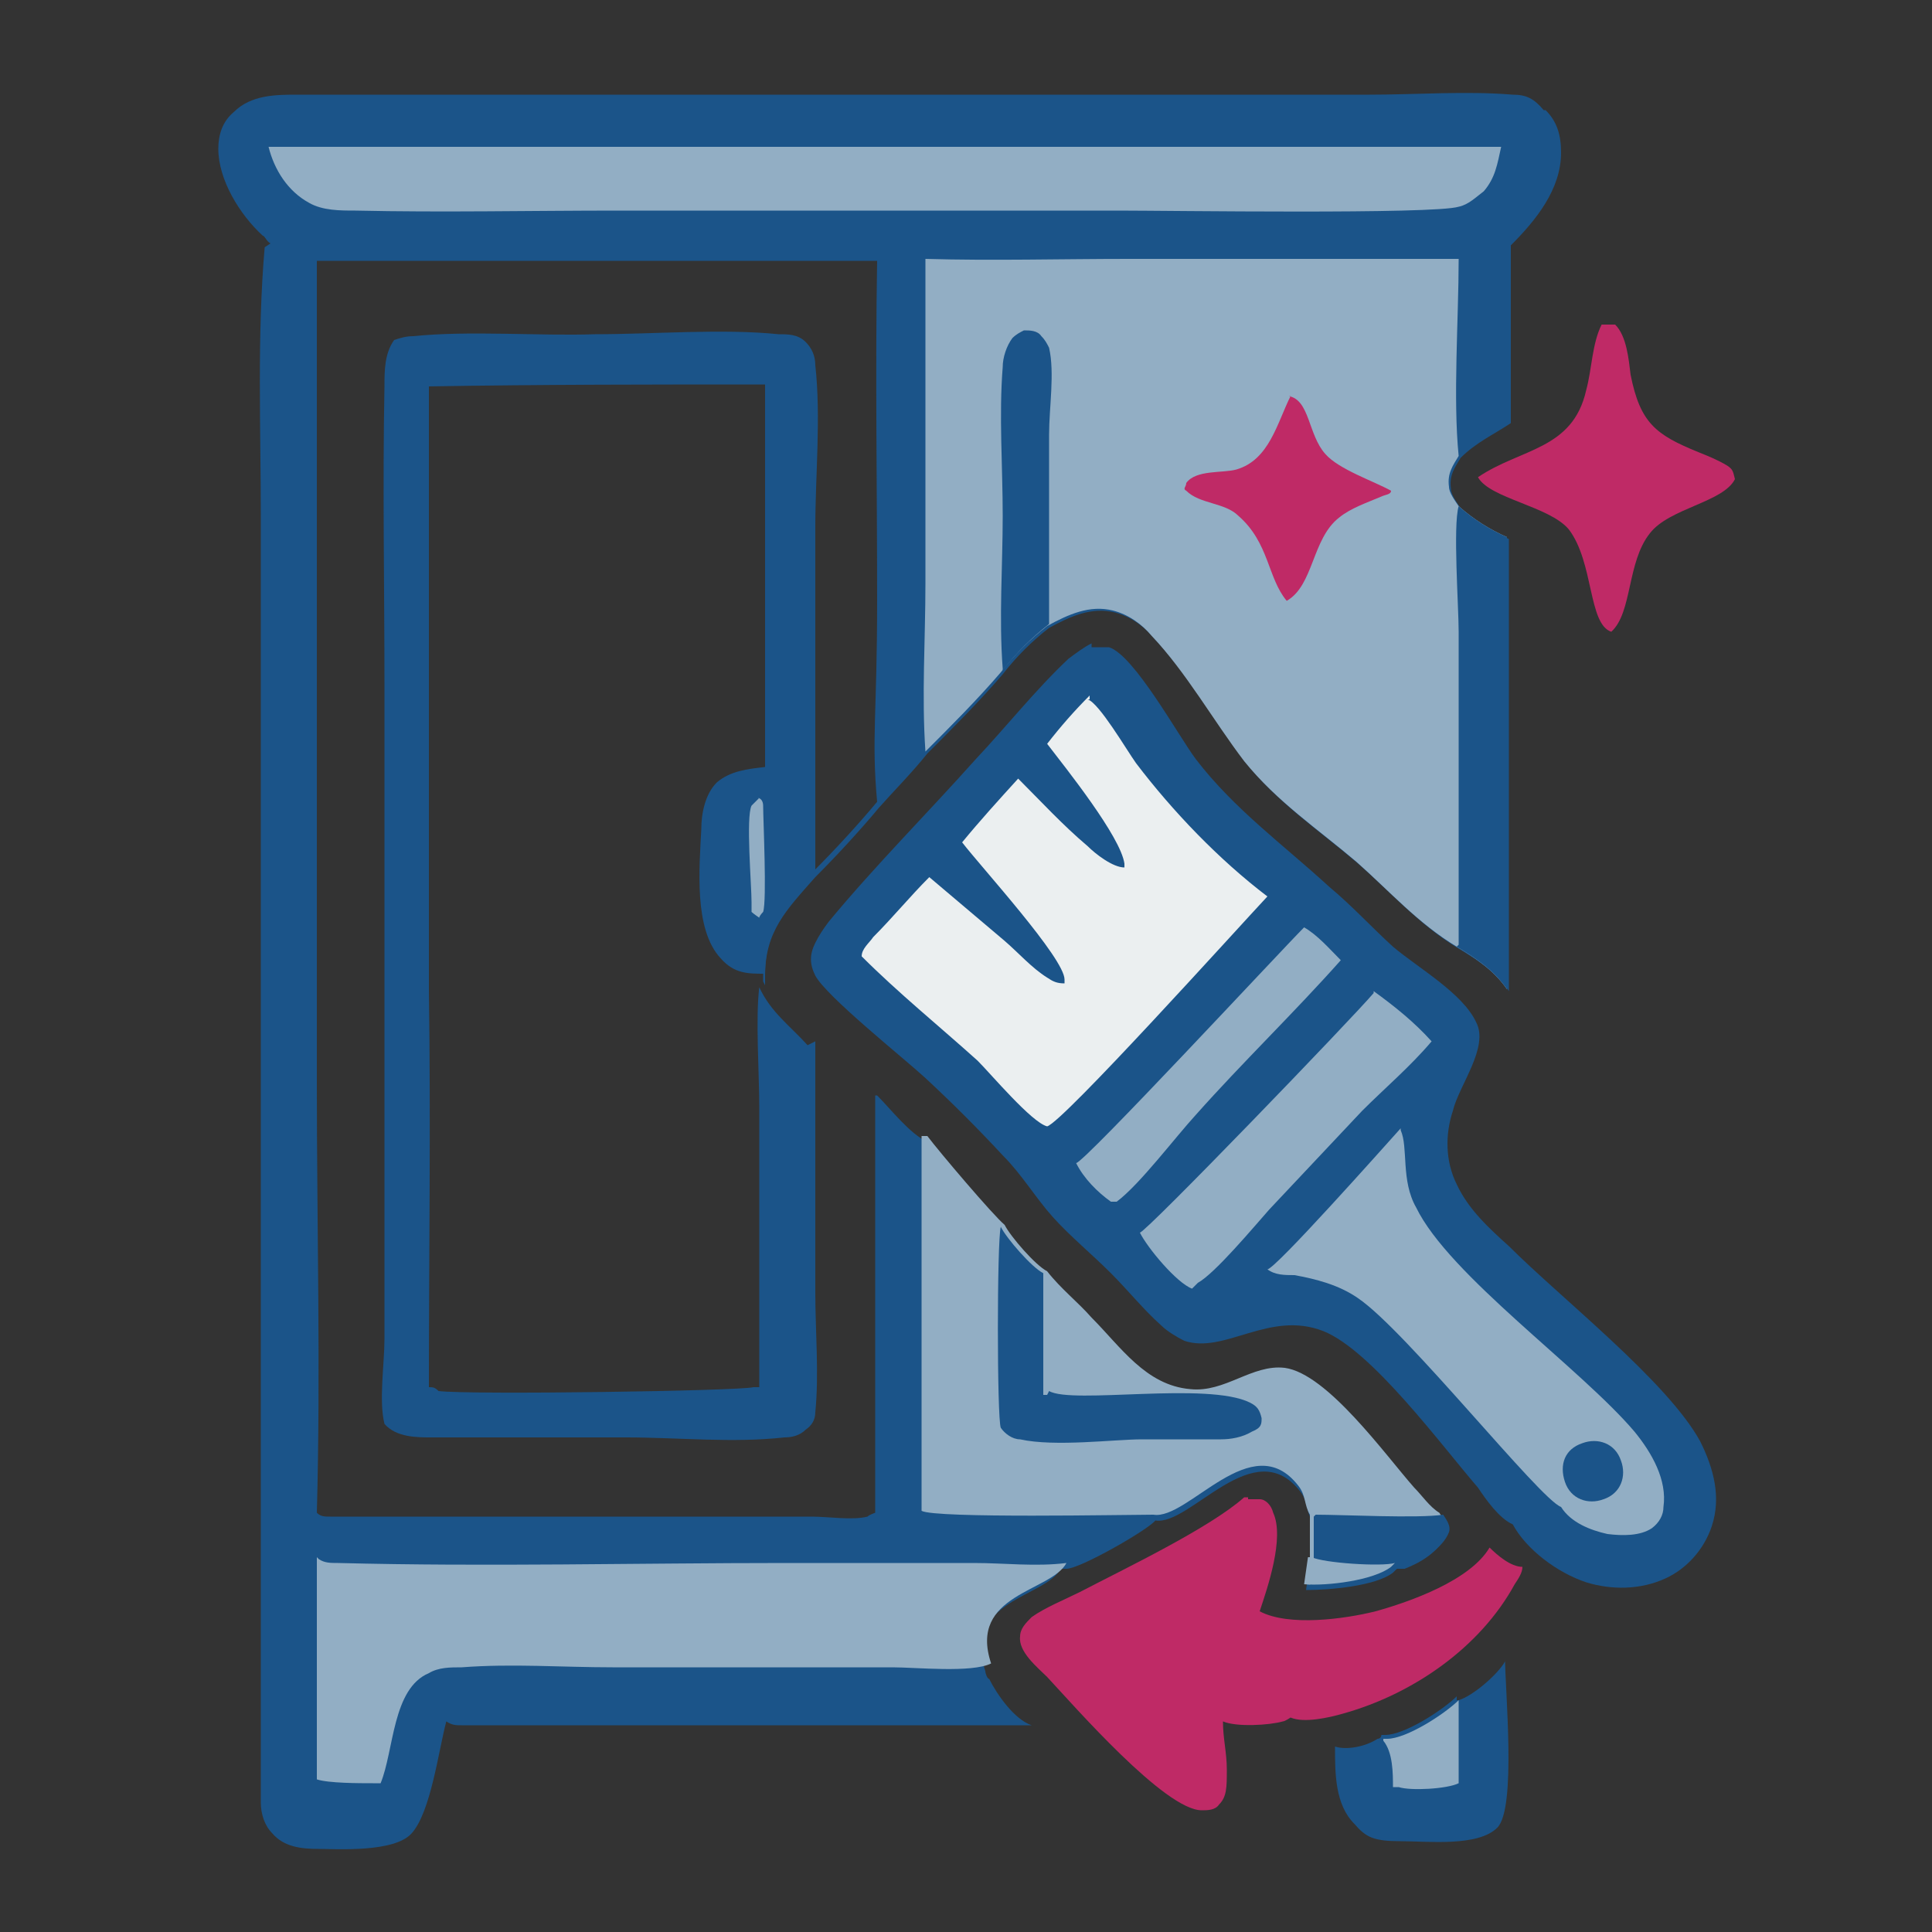
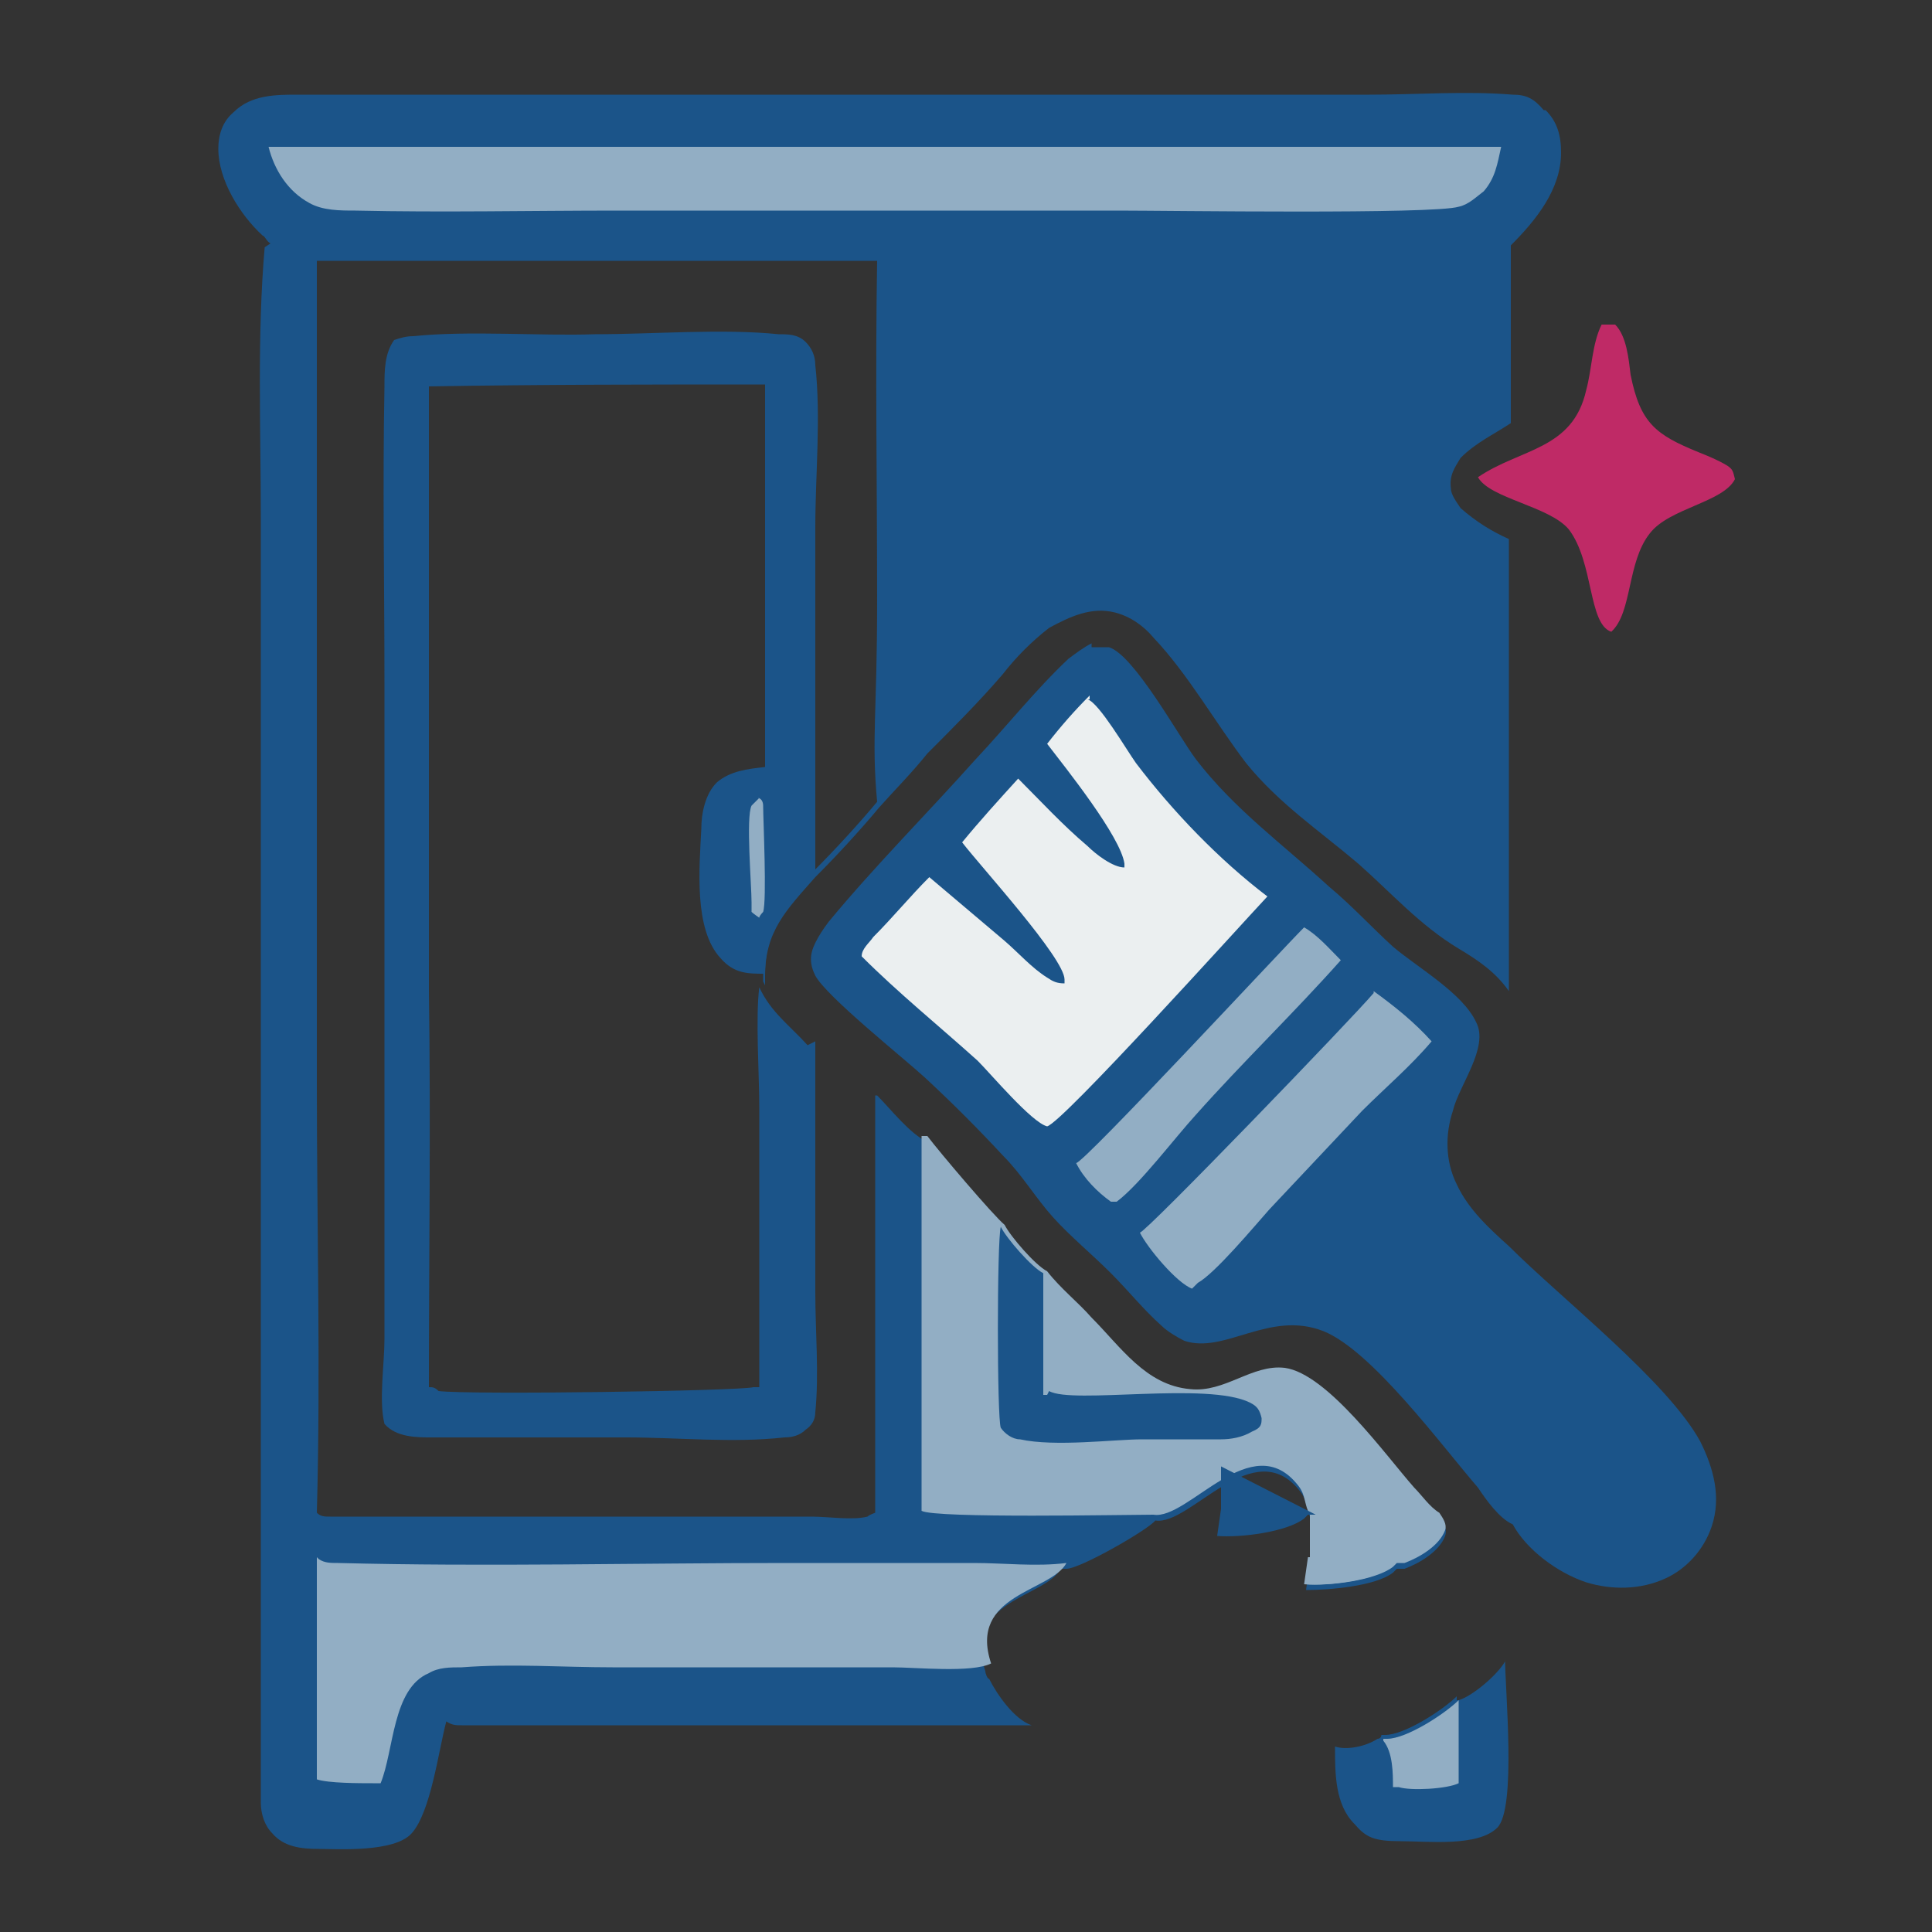
<svg xmlns="http://www.w3.org/2000/svg" id="_иконки" data-name=" иконки" version="1.1" viewBox="0 0 100 100">
  <rect x="0" y="0" width="100" height="100" fill="#333333" stroke="none" />
  <defs>
    <style>
      .cls-1 {
        fill: #bf2a66;
      }

      .cls-1, .cls-2, .cls-3, .cls-4 {
        stroke-width: 0px;
      }

      .cls-2 {
        fill: #ebeff0;
      }

      .cls-3 {
        fill: #92aec4;
      }

      .cls-4 {
        fill: #1b5489;
      }
    </style>
  </defs>
  <path class="cls-4" d="M79.9,5.7c-.5-.6-.9-.8-1.6-.8-2.4-.2-5,0-7.4,0H15.4c-1.1,0-2.4,0-3.3.9-.6.5-.8,1.2-.8,1.9,0,1.6,1.1,3.4,2.3,4.5.1,0,.2.3.4.4l-.3.2c-.4,4.6-.2,9.4-.2,14v66.5c0,.6.2,1.2.6,1.6.6.7,1.5.8,2.4.8s3.9.2,4.8-.8c1-1.1,1.4-4.3,1.8-5.8.3.2.5.2.8.2,2.5,0,28.9,0,29.2,0,0,0,.2,0,.3,0-.9-.3-1.8-1.6-2.2-2.4-.1,0-.2-.3-.2-.4h0c-1.2-3.7,3.1-3.8,3.9-5.3h.3c.7,0,4.2-2,4.6-2.5,1.8.3,5.1-4.6,7.5-1.5.4.5.3,1,.6,1.5,0,.7-.1,1.5-.1,2.2l-.2,1.4c1.2,0,3.6-.2,4.5-.9,0,0,.2-.2.2-.2h.4c.8-.3,1.8-.9,2.1-1.7.1-.3,0-.6-.3-.9-.5-.3-.9-.9-1.3-1.3-1.5-1.7-4.5-5.9-6.7-6.2-1.7-.2-3.1,1.3-4.9,1.1-2.3-.2-3.6-2.2-5.1-3.7-.7-.8-1.6-1.5-2.3-2.4-.6-.3-1.9-1.8-2.2-2.4-.6-.5-3.4-3.8-4-4.6-.9-.4-1.9-1.7-2.6-2.4,0,0,0,0-.1,0v21.6c0,0-.3.1-.4.2-.8.2-2,0-2.9,0h-18.5c-2.1,0-4.3,0-6.4,0-.3,0-.5,0-.7-.2.2-7.4,0-14.8,0-22.2V13.5h29c-.1,5.8,0,11.7,0,17.6s-.3,7.1,0,10.4c-1,1.2-2.2,2.5-3.3,3.6-1.5,1.7-2.6,2.8-2.6,5.1v.6c0,0,0,0,.1.2v-.5c0-2.3,1.1-3.4,2.6-5.1,1.1-1.1,2.3-2.4,3.3-3.6.8-.9,1.7-1.8,2.5-2.8,1.3-1.3,2.7-2.7,3.9-4.1.7-.9,1.5-1.7,2.4-2.4,1.1-.6,2.2-1.1,3.4-.8.8.2,1.5.7,2,1.3,1.8,1.9,3.2,4.4,4.8,6.5,1.7,2.1,3.8,3.5,5.8,5.2,1.7,1.5,3.2,3.2,5.2,4.4,1,.6,1.9,1.2,2.6,2.2v-23.4c-.9-.4-1.7-.9-2.5-1.6-.2-.3-.5-.7-.5-1-.1-.7.2-1.1.5-1.6.8-.8,1.7-1.2,2.6-1.8,0-3,0-6.1,0-9.2,1.3-1.3,2.6-2.9,2.6-4.8,0-.9-.2-1.6-.8-2.2Z" />
  <path class="cls-4" d="M42.2,53.8v13.1c0,2,.2,4.2,0,6.2,0,.4-.2.7-.5.9-.3.3-.7.4-1.1.4-2.7.3-5.5,0-8.2,0s-6.8,0-10.1,0c-.7,0-1.8,0-2.4-.7-.3-1.2,0-3.1,0-4.4v-33.9c0-5.1-.1-10.2,0-15.4,0-.8,0-1.7.5-2.4.3-.1.6-.2,1-.2,2.9-.3,6.5,0,9.4-.1,3,0,6.6-.3,9.5,0,.5,0,1,0,1.4.4.3.3.5.7.5,1.2.3,2.7,0,5.7,0,8.4v18c-1.5,1.7-2.6,2.8-2.6,5.1-.9,0-1.6,0-2.3-.8-1.4-1.5-1.1-4.7-1-6.7,0-.8.2-1.8.8-2.4.7-.6,1.6-.7,2.5-.8v-19.8c-5.8,0-11.6,0-17.4.1v31.3c.1,6.8,0,13.7,0,20.5.2,0,.3,0,.5.2,1.6.2,15.5,0,16.3-.2,0,0,.2,0,.3,0h0v-14.5c0-1.7-.2-4.6,0-6.2.6,1.3,1.6,2,2.5,3l.4-.2Z" />
  <path class="cls-3" d="M39.2,41.3c.2,0,.3.2.3.4,0,.7.2,4.9,0,5.5,0,0-.2.2-.2.3,0,0-.3-.2-.4-.3,0-.2,0-.4,0-.5,0-.9-.3-4.4,0-5,0,0,.3-.3.4-.4Z" />
-   <path class="cls-3" d="M47.9,13.4c3.5.1,7,0,10.5,0h17.1c0,3.1-.3,7.2,0,10.2-.3.5-.6.9-.5,1.6,0,.3.3.7.5,1,.8.7,1.6,1.2,2.5,1.6v23.4c-.7-1-1.6-1.6-2.6-2.2-2-1.2-3.5-2.9-5.2-4.4-2-1.7-4.1-3.1-5.8-5.2-1.6-2.1-3-4.6-4.8-6.5-.5-.6-1.2-1.1-2-1.3-1.2-.3-2.3.2-3.4.8-.9.7-1.7,1.5-2.4,2.4-1.2,1.4-2.6,2.8-3.9,4.1-.2-2.9,0-5.8,0-8.7V13.4h0Z" />
-   <path class="cls-4" d="M75.5,48.9v-16.2c0-1.3-.3-5.5,0-6.5.8.7,1.6,1.2,2.5,1.6v23.4c-.7-1-1.6-1.6-2.6-2.2h0Z" />
  <path class="cls-4" d="M51.9,34.6c-.2-2.6,0-5.3,0-7.9s-.2-5.2,0-7.7c0-.5.2-1.1.5-1.5.2-.2.4-.3.6-.4.3,0,.7,0,.9.3.2.2.3.4.4.6.3,1.3,0,3.1,0,4.5v9.8c-.9.7-1.7,1.5-2.4,2.4h0Z" />
-   <path class="cls-1" d="M66.7,20.5c1.1.2,1,2,1.9,3,.7.8,2.5,1.4,3.4,1.9,0,.2-.3.2-.5.3-.7.3-1.6.6-2.2,1.1-1.4,1.1-1.3,3.5-2.7,4.3-1-1.2-.9-3-2.5-4.4-.7-.7-2-.6-2.7-1.3-.2-.1,0-.2,0-.4.5-.7,1.9-.5,2.6-.7,1.7-.5,2.1-2.4,2.8-3.8Z" />
  <path class="cls-3" d="M48,58.8c.6.8,3.4,4.1,4,4.6.3.6,1.6,2.1,2.2,2.4.7.9,1.6,1.6,2.3,2.4,1.5,1.5,2.8,3.5,5.1,3.7,1.8.2,3.2-1.3,4.9-1.1,2.2.3,5.2,4.5,6.7,6.2.4.4.8,1,1.3,1.3.2.3.4.6.3.9-.3.8-1.3,1.4-2.1,1.7h-.4l-.2.2c-.9.7-3.3,1-4.5.9l.2-1.4c0-.7,0-1.5,0-2.2-.3-.5-.2-1-.6-1.5-2.4-3.1-5.7,1.8-7.5,1.5-1.4,0-11.3.2-12-.2v-19.4h.2Z" />
  <path class="cls-4" d="M54.3,72c1.2.7,8.2-.5,10.4.6.4.2.5.4.6.8,0,.3,0,.5-.5.7-.5.3-1.1.4-1.6.4-1.4,0-2.7,0-4.1,0s-4.5.4-6.3,0c-.4,0-.8-.3-1-.6-.2-.5-.2-9.7,0-10.4.3.6,1.6,2.1,2.2,2.4,0,2.1,0,4.2,0,6.3h.2Z" />
-   <path class="cls-4" d="M68.1,78.4c1.4,0,5.3.2,6.6,0,.2.3.4.6.3.9-.3.8-1.3,1.4-2.1,1.7h-.4l-.2.2c-.9.7-3.3,1-4.5.9l.2-1.4c0-.7,0-1.5,0-2.2Z" />
+   <path class="cls-4" d="M68.1,78.4h-.4l-.2.2c-.9.7-3.3,1-4.5.9l.2-1.4c0-.7,0-1.5,0-2.2Z" />
  <path class="cls-3" d="M67.9,80.6c.6.3,3.6.5,4.3.3h0l-.2.2c-.9.7-3.3,1-4.5.9l.2-1.4h.2Z" />
  <path class="cls-3" d="M16.5,80.7c.3.2.6.2,1,.2,7.7.2,15.5,0,23.2,0h9.7c1.6,0,3.2.2,4.8,0-.8,1.5-5.1,1.6-3.9,5.2h0c-1,.5-3.9.2-5.1.2h-14.5c-2.6,0-5.2-.2-7.8,0-.6,0-1.2,0-1.7.3-1.9.8-1.8,4-2.5,5.7h0c-.1,0-.2,0-.4,0-.7,0-2.3,0-2.9-.2v-11.7.2Z" />
  <path class="cls-3" d="M13.8,7.6h54.3c3.2,0,6.4,0,9.6,0-.2.9-.3,1.6-.9,2.3-.4.3-.8.7-1.3.8-1.3.4-15,.2-17.6.2h-25.9c-4.5,0-9.1.1-13.6,0-.8,0-1.7,0-2.4-.4-1.1-.6-1.8-1.7-2.1-2.9h0Z" />
  <path class="cls-4" d="M56.5,33.5h.9c1.3.4,3.6,4.6,4.5,5.8,2,2.6,4.5,4.4,6.9,6.6,1.2,1,2.2,2.1,3.3,3.1,1.3,1.1,3.6,2.4,4.3,3.9.7,1.3-.9,3.3-1.2,4.6-.4,1.2-.4,2.6.2,3.8.6,1.3,1.7,2.3,2.7,3.2,2.7,2.7,8.2,7,9.9,10.1.7,1.4,1.1,2.9.6,4.4-.4,1.2-1.3,2.2-2.4,2.7-1.3.6-2.8.6-4.1.2-1.5-.5-3.1-1.7-3.8-3-.7-.3-1.4-1.3-1.8-1.9-1.9-2.2-5.5-7.1-8-8.1-2.8-1.1-5.1,1.2-7.2.5-.4-.2-.9-.5-1.2-.8-.9-.8-1.7-1.8-2.6-2.7-1-1-2.1-1.9-3-2.9s-1.6-2.2-2.6-3.2c-1.3-1.4-2.6-2.7-4-4-1.2-1.1-5.1-4.2-5.7-5.3-.3-.6-.3-1.1,0-1.7.2-.4.4-.7.7-1.1,2.4-2.9,5.1-5.6,7.6-8.4,1.6-1.7,3.1-3.6,4.8-5.2.4-.3.8-.6,1.2-.8v.2Z" />
  <path class="cls-2" d="M56.3,36.2c.6.2,2,2.6,2.5,3.3,1.9,2.5,4.3,5,6.8,6.9-1.5,1.6-10.6,11.7-11.4,11.9-.8-.2-2.9-2.7-3.6-3.4-2-1.8-4.1-3.5-6-5.4,0-.4.4-.7.6-1,1-1,1.9-2.1,2.9-3.1,1.3,1.1,2.6,2.2,3.9,3.3.7.6,1.4,1.4,2.2,1.9.3.2.5.3.9.3v-.2c0-1.1-4.3-5.8-5.3-7.1.9-1.1,1.9-2.2,2.9-3.3,1.2,1.2,2.3,2.4,3.6,3.5.4.4,1.3,1.1,1.9,1.1v-.2c-.2-1.4-3-4.9-4-6.2.7-.9,1.4-1.7,2.2-2.5v.2Z" />
-   <path class="cls-3" d="M72.5,58.5c.4.9,0,2.6.8,4,1.7,3.5,8.5,8.3,11.3,11.6.9,1.1,1.7,2.5,1.5,3.9,0,.4-.2.8-.6,1.1-.6.4-1.5.4-2.3.3-.9-.2-1.9-.6-2.4-1.4-1.1-.4-8-9.1-10.5-10.8-1-.7-2.2-1-3.3-1.2-.5,0-1,0-1.4-.3h0c.4,0,6-6.3,6.9-7.3h0Z" />
  <path class="cls-4" d="M81.9,74.7c.8-.3,1.7,0,2,.9.3.8,0,1.7-.9,2-.8.3-1.7,0-2-.9s0-1.7.9-2Z" />
  <path class="cls-3" d="M71.1,51.3c1.1.8,2.1,1.6,3,2.6-1.1,1.3-2.4,2.4-3.6,3.6-1.6,1.7-3.2,3.4-4.8,5.1-.8.9-2.8,3.3-3.7,3.8l-.3.3c-.8-.3-2.3-2.1-2.7-2.9.3,0,11-11.1,12.1-12.4h0Z" />
  <path class="cls-3" d="M67.5,48c.7.4,1.3,1.1,1.9,1.7-2.4,2.7-5.1,5.3-7.5,8-1.1,1.2-2.9,3.6-4.1,4.5h-.3c-.7-.5-1.4-1.2-1.8-2,.4,0,10.6-11,11.8-12.2Z" />
-   <path class="cls-1" d="M64.6,77.6c.2,0,.4,0,.6,0,.3,0,.6.3.7.7.6,1.3-.3,3.9-.7,5.1h0c1.5.8,4.4.4,6,0,1.8-.5,4.9-1.6,5.9-3.3h0c.4.4,1.1,1,1.7,1,0,.3-.2.6-.4.9-1.8,3.3-5.3,5.7-8.9,6.7-.7.2-2,.5-2.7.2,0,0-.3.2-.4.2-.7.2-2.4.3-3.1,0,0,.9.2,1.6.2,2.5s0,1.4-.4,1.8c-.2.3-.6.3-.9.3-1.9,0-6.6-5.4-8-6.9-.5-.5-1.5-1.3-1.4-2.1,0-.4.3-.7.6-1,.7-.5,1.7-.9,2.5-1.3,2.3-1.2,6.7-3.3,8.5-4.9h.2Z" />
  <path class="cls-1" d="M82.7,16.8h.9c.6.6.7,1.8.8,2.6.5,2.5,1.3,3.1,3.5,4,.5.2,1,.4,1.5.7.3.2.3.3.4.7-.6,1.2-3.4,1.5-4.4,2.8-1.2,1.5-.9,4.1-2,5.1h0c-1.2-.4-.9-3.6-2.2-5.3-1-1.2-4.1-1.6-4.7-2.7,2.2-1.5,4.9-1.4,5.6-4.5.3-1.1.3-2.4.8-3.4h-.1Z" />
  <path class="cls-4" d="M75.5,88c.7-.2,2-1.3,2.4-2v-.2c0,1.7.6,7.8-.4,8.8s-3.6.7-5,.7-1.8-.2-2.4-.9c-1-1-1-2.6-1-4,.6.2,1.6,0,2.2-.4,0,0,.2,0,.2-.2h.2c1,0,3-1.3,3.7-2v.2Z" />
  <path class="cls-3" d="M71.6,90h.2c1,0,3-1.3,3.7-2v4.3c-.6.3-2.5.4-3.1.2,0,0-.2,0-.3,0,0-.7,0-1.8-.5-2.4Z" />
</svg>